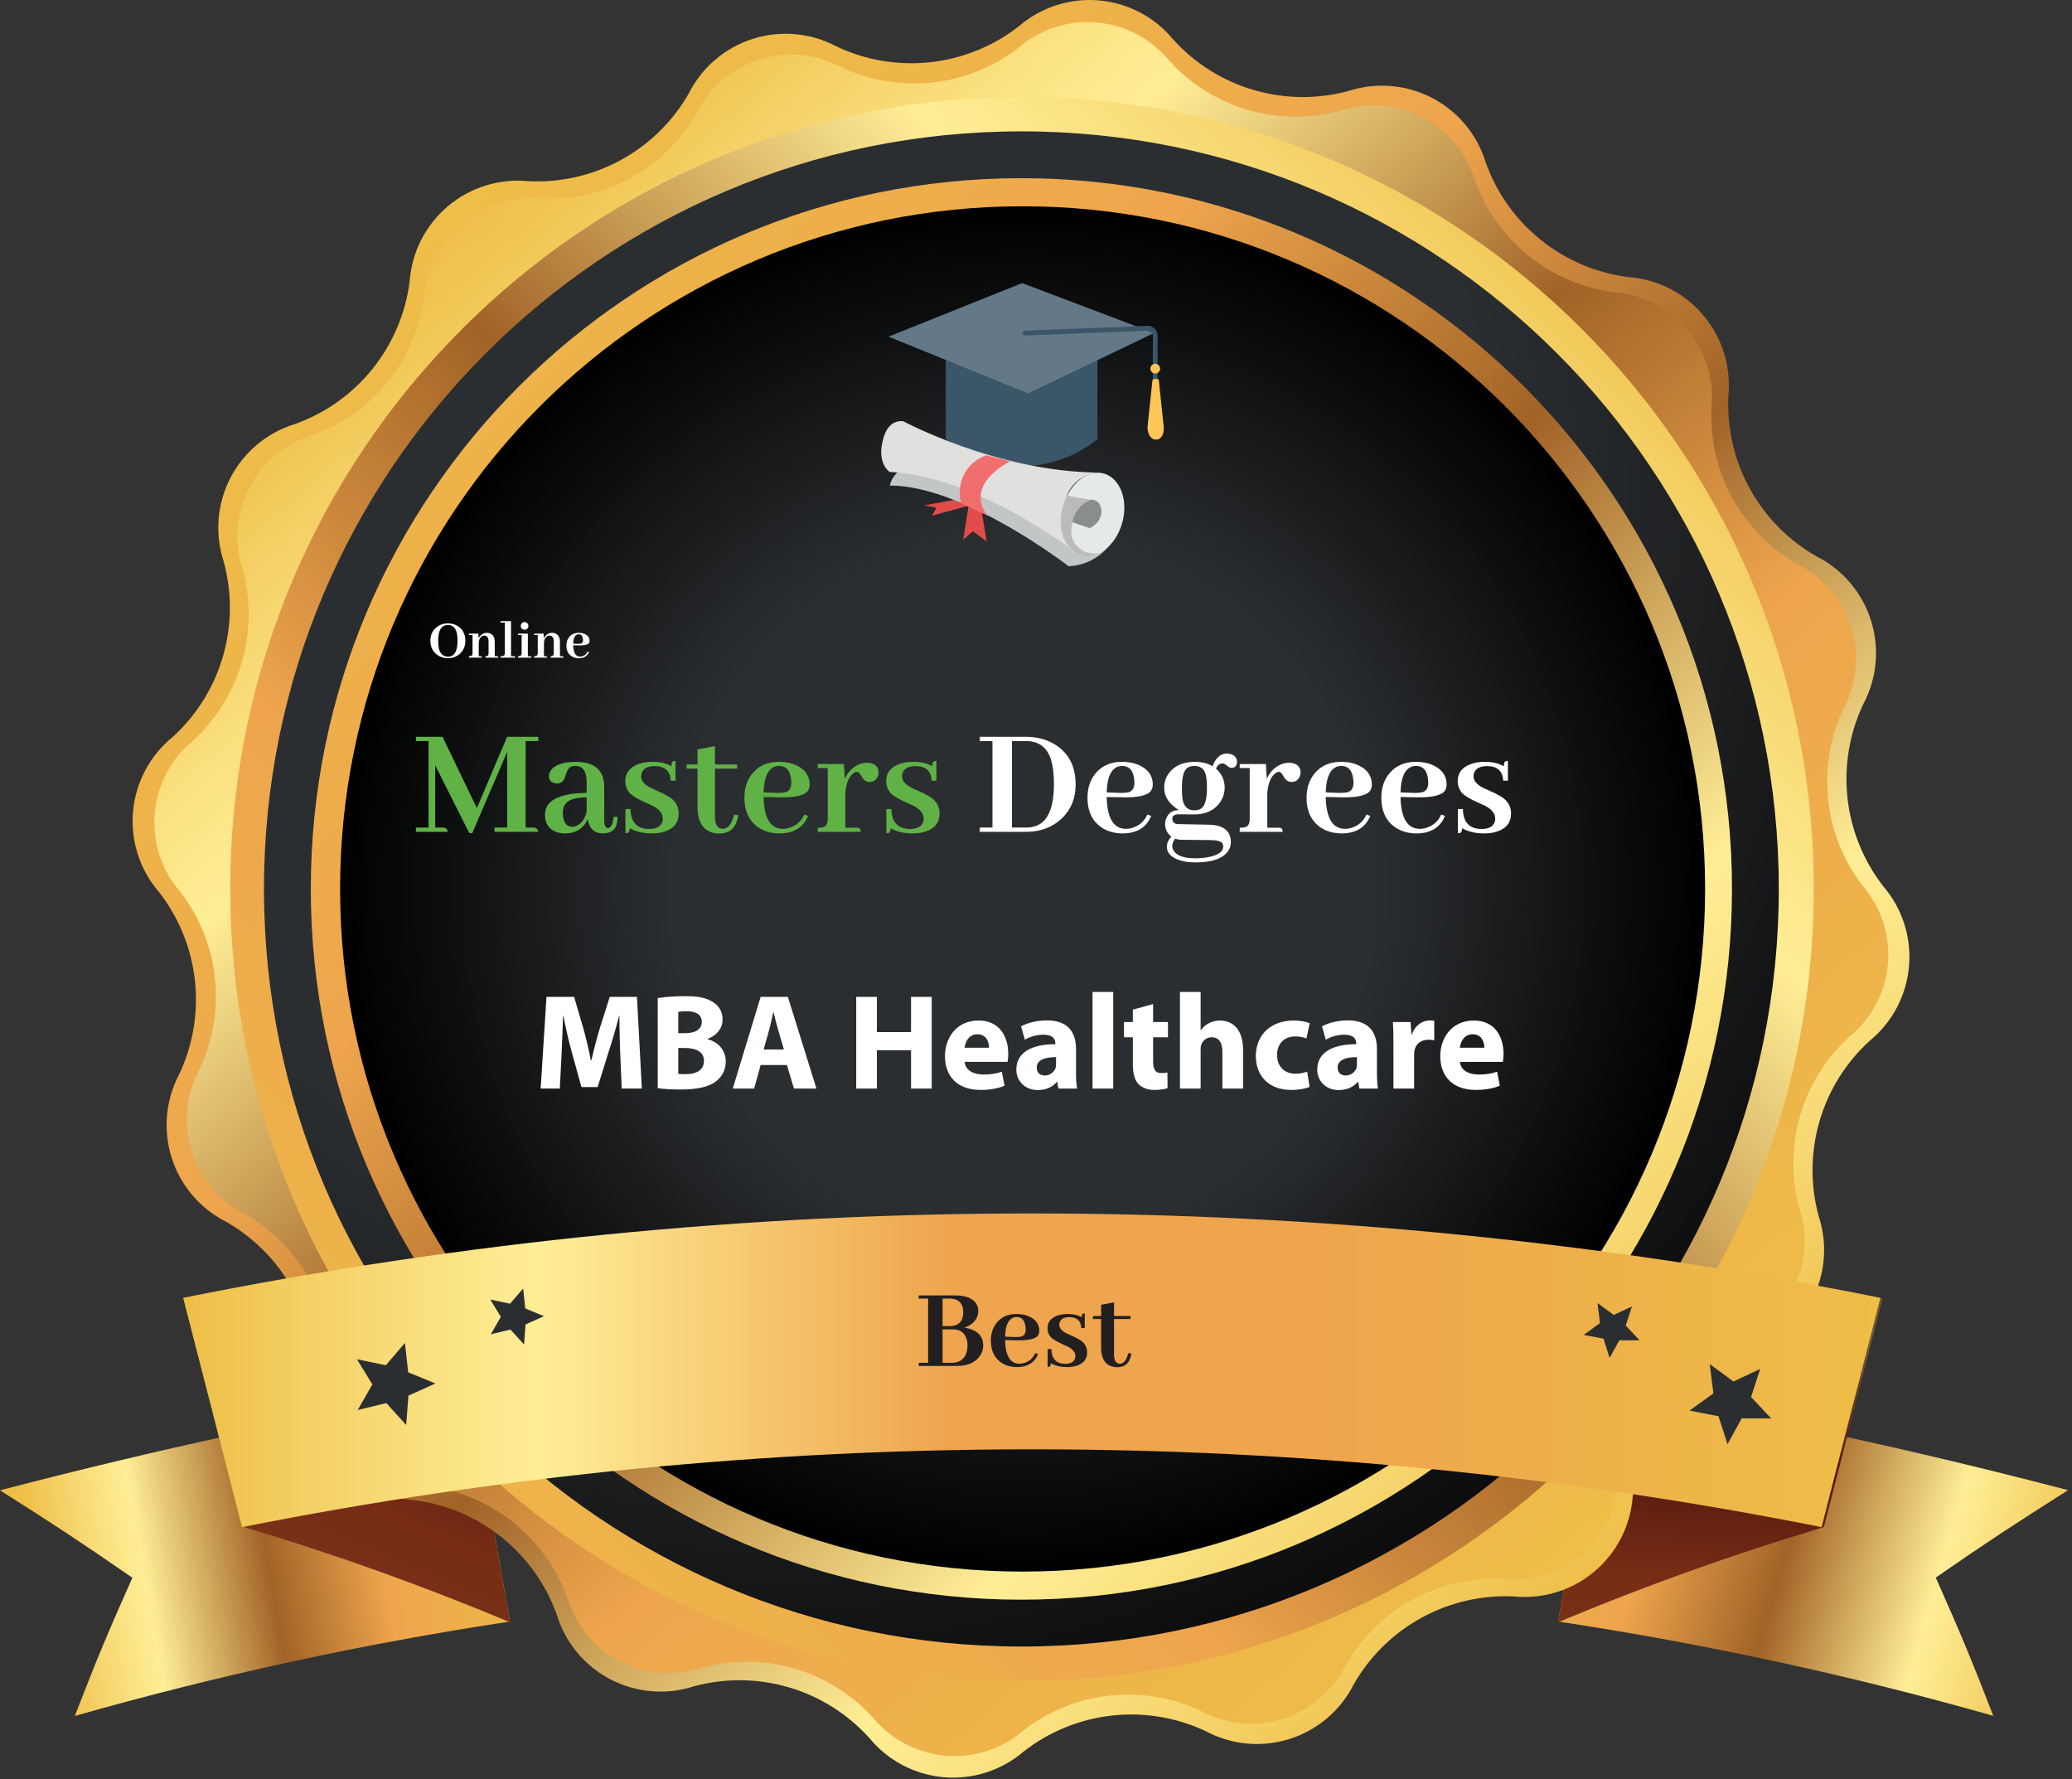
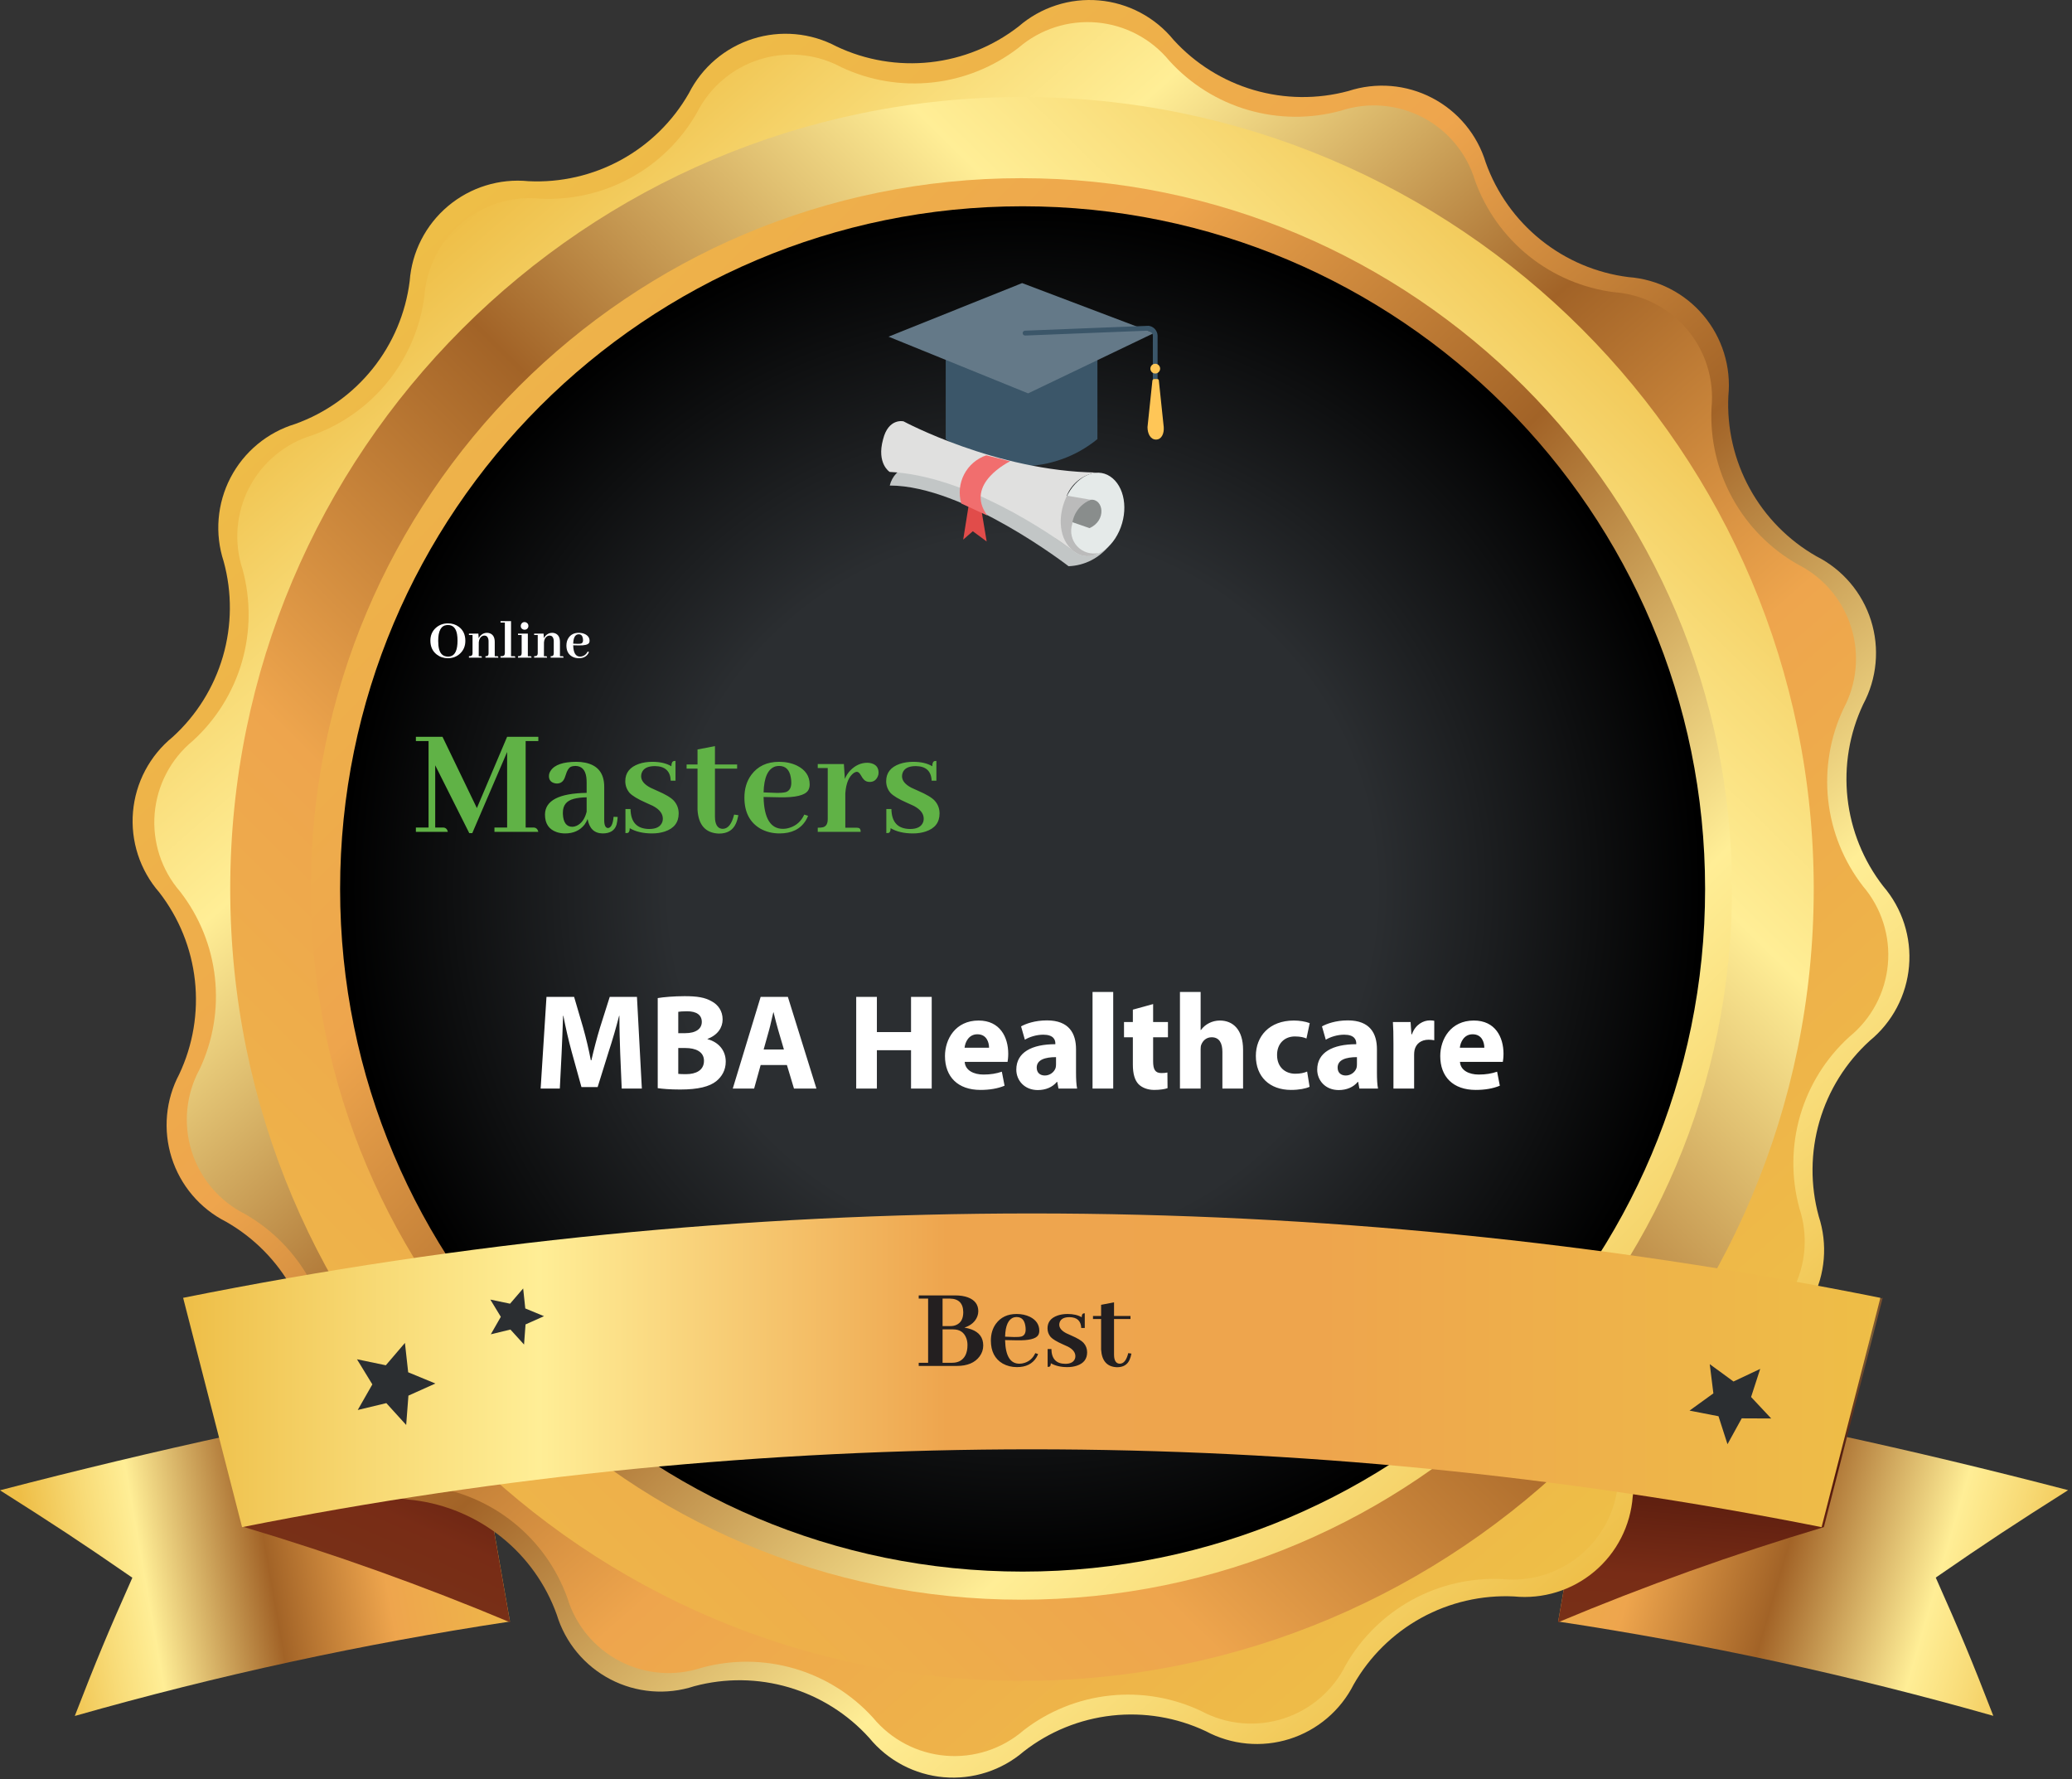
<svg xmlns="http://www.w3.org/2000/svg" width="396" height="340" viewBox="0 0 396 340" fill="none">
  <rect x="0" y="0" width="396" height="340" fill="#333333" stroke="none" />
  <path d="M97.46 309.842C69.383 314.083 41.605 320.109 14.294 327.883C18.399 317.287 20.595 312.014 25.296 301.466C15.416 294.641 10.357 291.324 0 284.761C29.878 276.981 59.158 270.61 89.656 265.336L97.46 309.842Z" fill="url(#paint0_linear_323_36)" />
  <path d="M297.795 309.84C325.871 314.076 353.649 320.094 380.96 327.857C376.856 317.262 374.66 311.988 369.959 301.44C379.839 294.615 384.898 291.298 395.255 284.735C365.401 276.956 336.096 270.584 305.598 265.31L297.795 309.84Z" fill="url(#paint1_linear_323_36)" />
  <path d="M97.483 309.984C80.883 303.023 63.924 296.953 46.677 291.799L35.438 247.985C53.811 252.884 71.917 258.739 89.68 265.525L97.483 309.984Z" fill="url(#paint2_linear_323_36)" />
  <path d="M297.771 309.984C314.372 303.024 331.331 296.954 348.578 291.799L359.817 247.985C341.444 252.884 323.338 258.739 305.575 265.525L297.771 309.984Z" fill="url(#paint3_linear_323_36)" />
  <path d="M78.299 53.711C78.502 50.955 79.255 48.267 80.513 45.806C81.77 43.345 83.508 41.161 85.623 39.382C87.737 37.603 90.187 36.265 92.827 35.447C95.467 34.629 98.243 34.348 100.994 34.62C107.158 34.925 113.287 33.517 118.699 30.552C124.112 27.586 128.598 23.179 131.659 17.82C132.902 15.36 134.623 13.173 136.722 11.387C138.821 9.601 141.255 8.252 143.882 7.418C146.509 6.585 149.276 6.284 152.02 6.534C154.765 6.783 157.432 7.577 159.866 8.871C165.454 11.519 171.668 12.564 177.815 11.89C183.962 11.216 189.801 8.849 194.683 5.052C196.779 3.238 199.218 1.863 201.855 1.009C204.492 0.154 207.274 -0.162 210.036 0.078C212.797 0.318 215.483 1.111 217.932 2.408C220.382 3.705 222.547 5.481 224.298 7.63C228.432 12.17 233.737 15.482 239.631 17.204C245.525 18.926 251.779 18.99 257.707 17.39C260.328 16.534 263.093 16.21 265.84 16.437C268.587 16.664 271.261 17.436 273.706 18.71C276.151 19.983 278.317 21.732 280.077 23.854C281.838 25.975 283.157 28.426 283.957 31.064C286.039 36.875 289.689 41.996 294.504 45.859C299.319 49.722 305.109 52.175 311.234 52.947C313.99 53.15 316.678 53.903 319.138 55.161C321.599 56.418 323.783 58.156 325.563 60.271C327.342 62.385 328.679 64.835 329.497 67.475C330.315 70.115 330.597 72.891 330.325 75.642C330.024 81.811 331.439 87.943 334.414 93.356C337.388 98.769 341.804 103.252 347.173 106.307C349.637 107.552 351.827 109.276 353.614 111.38C355.402 113.483 356.752 115.923 357.583 118.555C358.415 121.187 358.711 123.959 358.456 126.708C358.201 129.457 357.399 132.127 356.098 134.561C353.459 140.144 352.419 146.348 353.093 152.486C353.767 158.623 356.129 164.454 359.916 169.331C361.717 171.423 363.081 173.854 363.929 176.481C364.777 179.108 365.091 181.878 364.853 184.628C364.615 187.378 363.83 190.053 362.544 192.495C361.257 194.938 359.496 197.098 357.363 198.85C352.793 202.999 349.462 208.333 347.739 214.26C346.016 220.187 345.969 226.475 347.602 232.427C348.458 235.047 348.782 237.812 348.555 240.559C348.329 243.307 347.556 245.981 346.282 248.426C345.009 250.871 343.26 253.037 341.139 254.797C339.017 256.557 336.566 257.876 333.928 258.677C328.117 260.758 322.996 264.409 319.133 269.223C315.27 274.038 312.817 279.829 312.045 285.953C311.842 288.709 311.089 291.397 309.832 293.858C308.574 296.319 306.837 298.503 304.722 300.282C302.607 302.061 300.157 303.399 297.518 304.217C294.878 305.035 292.101 305.316 289.351 305.044C283.188 304.746 277.063 306.16 271.654 309.129C266.246 312.099 261.765 316.508 258.71 321.868C257.465 324.332 255.74 326.522 253.636 328.31C251.533 330.098 249.093 331.447 246.461 332.279C243.829 333.11 241.057 333.407 238.308 333.152C235.559 332.897 232.889 332.095 230.455 330.793C224.865 328.157 218.654 327.122 212.511 327.804C206.369 328.487 200.536 330.86 195.661 334.659C193.568 336.459 191.135 337.821 188.508 338.667C185.88 339.513 183.109 339.825 180.359 339.585C177.609 339.345 174.934 338.557 172.493 337.269C170.051 335.98 167.892 334.217 166.142 332.082C162.015 327.508 156.703 324.165 150.794 322.422C144.886 320.678 138.61 320.602 132.661 322.202C130.041 323.058 127.276 323.382 124.528 323.155C121.781 322.929 119.107 322.156 116.662 320.882C114.217 319.609 112.051 317.86 110.291 315.739C108.531 313.618 107.211 311.166 106.411 308.528C104.33 302.717 100.679 297.596 95.864 293.733C91.05 289.87 85.259 287.417 79.134 286.645C76.378 286.442 73.691 285.69 71.23 284.432C68.769 283.174 66.585 281.437 64.806 279.322C63.027 277.207 61.689 274.758 60.871 272.118C60.053 269.478 59.772 266.701 60.043 263.951C60.315 257.803 58.883 251.7 55.906 246.314C52.929 240.928 48.522 236.469 43.172 233.429C40.72 232.184 38.541 230.463 36.762 228.367C34.983 226.27 33.638 223.841 32.807 221.22C31.977 218.599 31.676 215.839 31.923 213.1C32.17 210.362 32.96 207.7 34.247 205.27C36.885 199.687 37.925 193.483 37.251 187.345C36.577 181.208 34.216 175.377 30.428 170.5C28.605 168.405 27.222 165.964 26.361 163.323C25.501 160.682 25.18 157.895 25.418 155.128C25.656 152.36 26.449 149.669 27.748 147.214C29.047 144.759 30.827 142.591 32.982 140.837C37.551 136.689 40.882 131.355 42.605 125.428C44.328 119.501 44.376 113.213 42.742 107.261C41.886 104.641 41.562 101.876 41.789 99.129C42.016 96.381 42.788 93.707 44.062 91.262C45.336 88.817 47.084 86.651 49.206 84.891C51.327 83.131 53.778 81.812 56.416 81.011C62.231 78.928 67.354 75.274 71.217 70.454C75.08 65.635 77.532 59.839 78.299 53.711Z" fill="url(#paint4_linear_323_36)" />
  <path d="M309.25 283.136C309.05 285.823 308.314 288.444 307.085 290.842C305.857 293.24 304.161 295.368 302.097 297.101C300.033 298.833 297.643 300.135 295.068 300.93C292.493 301.724 289.785 301.995 287.104 301.726C281.091 301.44 275.115 302.822 269.838 305.719C264.561 308.617 260.188 312.917 257.203 318.144C256.001 320.56 254.327 322.711 252.281 324.468C250.234 326.226 247.855 327.556 245.286 328.379C242.716 329.203 240.008 329.502 237.321 329.261C234.633 329.019 232.022 328.242 229.64 326.974C224.194 324.38 218.135 323.345 212.136 323.986C206.138 324.626 200.434 326.916 195.658 330.601C193.624 332.367 191.258 333.709 188.698 334.546C186.139 335.384 183.437 335.701 180.753 335.478C178.069 335.256 175.457 334.499 173.07 333.251C170.683 332.004 168.569 330.292 166.854 328.215C162.805 323.756 157.601 320.505 151.818 318.82C146.036 317.135 139.9 317.083 134.089 318.669C131.53 319.514 128.828 319.837 126.142 319.621C123.456 319.404 120.84 318.652 118.45 317.409C116.059 316.166 113.941 314.457 112.221 312.382C110.501 310.307 109.214 307.909 108.436 305.33C106.398 299.666 102.835 294.677 98.139 290.912C93.443 287.147 87.798 284.753 81.828 283.995C79.143 283.795 76.525 283.06 74.128 281.833C71.731 280.606 69.605 278.912 67.872 276.851C66.14 274.79 64.838 272.403 64.042 269.83C63.246 267.258 62.972 264.553 63.238 261.874C63.524 255.86 62.142 249.885 59.245 244.608C56.347 239.331 52.047 234.958 46.819 231.972C44.402 230.756 42.254 229.067 40.503 227.004C38.751 224.942 37.432 222.548 36.624 219.966C35.816 217.384 35.536 214.666 35.799 211.973C36.062 209.28 36.864 206.667 38.157 204.29C40.724 198.844 41.734 192.795 41.077 186.81C40.42 180.826 38.121 175.139 34.434 170.38C32.668 168.346 31.327 165.98 30.489 163.42C29.652 160.861 29.335 158.159 29.557 155.475C29.78 152.791 30.537 150.179 31.784 147.792C33.032 145.405 34.744 143.291 36.821 141.576C41.279 137.527 44.531 132.323 46.216 126.54C47.9 120.758 47.952 114.622 46.366 108.811C45.522 106.252 45.198 103.55 45.415 100.864C45.631 98.178 46.383 95.562 47.626 93.171C48.87 90.781 50.579 88.663 52.654 86.943C54.728 85.223 57.126 83.936 59.706 83.158C65.382 81.131 70.387 77.572 74.165 72.876C77.944 68.179 80.348 62.528 81.112 56.55C81.312 53.862 82.048 51.242 83.276 48.844C84.505 46.446 86.201 44.317 88.265 42.585C90.329 40.852 92.718 39.55 95.293 38.756C97.868 37.962 100.576 37.691 103.257 37.96C109.281 38.253 115.268 36.871 120.554 33.969C125.841 31.067 130.22 26.757 133.206 21.517C134.421 19.114 136.104 16.978 138.156 15.234C140.209 13.491 142.589 12.176 145.157 11.367C147.726 10.557 150.43 10.27 153.111 10.521C155.792 10.773 158.396 11.558 160.769 12.831C166.215 15.398 172.265 16.408 178.249 15.751C184.234 15.094 189.92 12.795 194.68 9.108C196.722 7.352 199.095 6.022 201.659 5.196C204.222 4.37 206.925 4.065 209.609 4.298C212.292 4.532 214.902 5.299 217.284 6.555C219.667 7.812 221.775 9.532 223.483 11.614C227.532 16.073 232.736 19.324 238.519 21.009C244.302 22.694 250.438 22.746 256.248 21.159C258.807 20.315 261.509 19.992 264.195 20.208C266.882 20.425 269.497 21.177 271.888 22.42C274.279 23.663 276.396 25.372 278.116 27.447C279.836 29.521 281.123 31.919 281.902 34.499C283.939 40.163 287.503 45.152 292.198 48.917C296.894 52.682 302.539 55.076 308.51 55.834C311.197 56.033 313.817 56.769 316.215 57.998C318.614 59.226 320.742 60.923 322.474 62.986C324.207 65.05 325.509 67.44 326.303 70.015C327.098 72.59 327.368 75.298 327.1 77.979C326.827 83.998 328.226 89.975 331.14 95.248C334.055 100.522 338.372 104.885 343.614 107.857C346.019 109.069 348.158 110.75 349.903 112.802C351.649 114.853 352.967 117.233 353.778 119.802C354.59 122.371 354.88 125.076 354.63 127.758C354.38 130.44 353.596 133.045 352.324 135.419C349.757 140.865 348.746 146.915 349.403 152.899C350.06 158.884 352.36 164.57 356.047 169.33C357.797 171.376 359.119 173.752 359.937 176.317C360.755 178.883 361.052 181.586 360.809 184.268C360.567 186.949 359.791 189.556 358.526 191.933C357.261 194.31 355.534 196.41 353.445 198.11C348.987 202.159 345.735 207.363 344.05 213.145C342.366 218.928 342.314 225.064 343.9 230.875C344.744 233.434 345.068 236.136 344.851 238.822C344.635 241.508 343.883 244.123 342.64 246.514C341.396 248.905 339.687 251.023 337.612 252.743C335.538 254.463 333.14 255.75 330.56 256.528C324.901 258.569 319.916 262.134 316.156 266.83C312.395 271.525 310.005 277.168 309.25 283.136Z" fill="url(#paint5_linear_323_36)" />
  <path d="M195.32 321.177C278.892 321.177 346.641 253.428 346.641 169.857C346.641 86.285 278.892 18.536 195.32 18.536C111.748 18.536 44 86.285 44 169.857C44 253.428 111.748 321.177 195.32 321.177Z" fill="url(#paint6_linear_323_36)" />
-   <path d="M195.207 314.614C275.155 314.614 339.965 249.804 339.965 169.856C339.965 89.909 275.155 25.099 195.207 25.099C115.259 25.099 50.449 89.909 50.449 169.856C50.449 249.804 115.259 314.614 195.207 314.614Z" fill="url(#paint7_radial_323_36)" />
  <path d="M195.209 305.665C270.214 305.665 331.018 244.861 331.018 169.856C331.018 94.851 270.214 34.047 195.209 34.047C120.204 34.047 59.4 94.851 59.4 169.856C59.4 244.861 120.204 305.665 195.209 305.665Z" fill="url(#paint8_linear_323_36)" />
  <path d="M195.44 300.297C267.479 300.297 325.879 241.897 325.879 169.857C325.879 97.817 267.479 39.417 195.44 39.417C123.4 39.417 65 97.817 65 169.857C65 241.897 123.4 300.297 195.44 300.297Z" fill="url(#paint9_radial_323_36)" />
  <path d="M85.628 119.111C84.704 119.111 83.92 119.405 83.275 119.992C82.595 120.615 82.255 121.421 82.255 122.409C82.255 123.548 82.659 124.432 83.469 125.062C84.078 125.535 84.787 125.771 85.596 125.771C86.512 125.771 87.289 125.474 87.927 124.88C88.6 124.25 88.936 123.44 88.936 122.452C88.936 121.278 88.521 120.382 87.69 119.767C87.103 119.33 86.416 119.111 85.628 119.111ZM85.628 125.46C84.74 125.46 84.171 124.991 83.92 124.053C83.805 123.616 83.748 123.082 83.748 122.452C83.748 120.54 84.296 119.534 85.392 119.434C85.463 119.426 85.531 119.423 85.596 119.423C86.555 119.423 87.139 120.007 87.347 121.174C87.411 121.532 87.443 121.944 87.443 122.409C87.443 124.171 86.999 125.17 86.111 125.406C85.961 125.442 85.8 125.46 85.628 125.46ZM91.826 125.385H91.493L91.504 122.731C91.554 122.159 91.769 121.765 92.148 121.55C92.284 121.478 92.421 121.442 92.557 121.442C92.958 121.442 93.212 121.654 93.319 122.076C93.355 122.205 93.373 122.348 93.373 122.506V124.805C93.373 125.105 93.291 125.285 93.126 125.342C93.047 125.37 92.933 125.385 92.782 125.385V125.664H95.242C95.242 125.507 95.196 125.417 95.103 125.396C95.06 125.388 95.017 125.385 94.974 125.385H94.555V122.667C94.555 121.822 94.261 121.278 93.674 121.034C93.488 120.955 93.287 120.916 93.072 120.916C92.557 120.916 92.12 121.12 91.762 121.528C91.647 121.664 91.554 121.808 91.482 121.958L91.429 121.066H89.624V121.335H90.311V124.805C90.311 125.12 90.193 125.302 89.957 125.353C89.864 125.374 89.753 125.385 89.624 125.385V125.664H92.095C92.095 125.507 92.048 125.417 91.955 125.396C91.912 125.388 91.869 125.385 91.826 125.385ZM98.218 125.385H97.67V118.682H95.661V118.961H96.488V124.783C96.488 125.091 96.381 125.277 96.166 125.342C96.059 125.37 95.89 125.385 95.661 125.385V125.664H98.486C98.486 125.507 98.44 125.417 98.347 125.396C98.304 125.388 98.261 125.385 98.218 125.385ZM101.322 125.385H100.882V121.066H99.002V121.335H99.7V124.805C99.7 125.113 99.582 125.295 99.346 125.353C99.26 125.374 99.145 125.385 99.002 125.385V125.664H101.58C101.58 125.499 101.526 125.41 101.419 125.396C101.39 125.388 101.358 125.385 101.322 125.385ZM100.989 119.605C100.989 119.312 100.857 119.093 100.592 118.95C100.484 118.893 100.373 118.864 100.259 118.864C99.965 118.864 99.75 118.997 99.614 119.262C99.557 119.376 99.528 119.491 99.528 119.605C99.528 119.906 99.661 120.121 99.926 120.25C100.033 120.3 100.144 120.325 100.259 120.325C100.552 120.325 100.767 120.2 100.903 119.949C100.961 119.842 100.989 119.727 100.989 119.605ZM104.287 125.385H103.954L103.965 122.731C104.015 122.159 104.23 121.765 104.609 121.55C104.745 121.478 104.882 121.442 105.018 121.442C105.419 121.442 105.673 121.654 105.78 122.076C105.816 122.205 105.834 122.348 105.834 122.506V124.805C105.834 125.105 105.752 125.285 105.587 125.342C105.508 125.37 105.394 125.385 105.243 125.385V125.664H107.703C107.703 125.507 107.657 125.417 107.563 125.396C107.521 125.388 107.478 125.385 107.435 125.385H107.016V122.667C107.016 121.822 106.722 121.278 106.135 121.034C105.949 120.955 105.748 120.916 105.533 120.916C105.018 120.916 104.581 121.12 104.223 121.528C104.108 121.664 104.015 121.808 103.943 121.958L103.89 121.066H102.085V121.335H102.772V124.805C102.772 125.12 102.654 125.302 102.418 125.353C102.325 125.374 102.214 125.385 102.085 125.385V125.664H104.556C104.556 125.507 104.509 125.417 104.416 125.396C104.373 125.388 104.33 125.385 104.287 125.385ZM110.604 121.195C111.048 121.195 111.312 121.457 111.398 121.979C111.42 122.094 111.431 122.212 111.431 122.334C111.431 122.671 111.309 122.882 111.065 122.968C110.908 123.011 110.679 123.029 110.378 123.021L109.551 122.989C109.579 121.972 109.848 121.385 110.356 121.228C110.442 121.206 110.525 121.195 110.604 121.195ZM112.569 124.579L112.312 124.493C112.104 124.944 111.774 125.242 111.323 125.385C111.173 125.435 111.019 125.46 110.861 125.46C110.023 125.46 109.587 124.747 109.551 123.322C109.551 123.315 109.551 123.308 109.551 123.301L110.636 123.322C111.71 123.344 112.354 123.19 112.569 122.86C112.641 122.746 112.677 122.61 112.677 122.452C112.677 121.886 112.39 121.46 111.817 121.174C111.459 121.002 111.055 120.916 110.604 120.916C109.78 120.916 109.15 121.213 108.713 121.808C108.405 122.23 108.251 122.742 108.251 123.344C108.251 124.325 108.613 125.027 109.336 125.449C109.723 125.664 110.156 125.771 110.636 125.771C111.452 125.771 112.043 125.481 112.408 124.901C112.473 124.794 112.526 124.687 112.569 124.579Z" fill="white" />
  <path d="M102.886 140.783H96.922L91.14 154.406L84.57 140.783H79.484V141.601H81.906V158.13H79.484V158.947H85.6C85.478 158.443 85.206 158.17 84.782 158.13H83.178V146.232L89.686 159.189H90.262L96.922 143.689V158.13H94.5V158.947H102.886C102.765 158.443 102.492 158.17 102.068 158.13H100.464V141.601H102.886V140.783ZM115.177 159.25C116.61 159.25 117.498 158.685 117.841 157.555C117.942 157.151 118.012 156.667 118.053 156.102L117.266 156.071C117.145 157.484 116.781 158.201 116.176 158.221C115.712 158.18 115.479 157.676 115.479 156.707V150.35C115.479 147.746 114.248 146.202 111.786 145.718C111.282 145.617 110.747 145.566 110.182 145.566C107.639 145.566 105.994 146.132 105.247 147.262C105.025 147.585 104.914 147.928 104.914 148.291C104.914 148.977 105.237 149.421 105.883 149.623C106.064 149.684 106.246 149.714 106.428 149.714C107.154 149.714 107.659 149.34 107.941 148.594C107.982 148.493 108.042 148.321 108.123 148.079C108.365 147.252 108.678 146.737 109.062 146.535C109.324 146.414 109.617 146.354 109.939 146.354C111.15 146.354 111.857 147.07 112.059 148.503C112.099 148.826 112.119 149.179 112.119 149.562V151.5C106.831 151.581 104.177 152.963 104.157 155.647C104.157 157.383 104.914 158.503 106.428 159.008C106.912 159.169 107.437 159.25 108.002 159.25C109.596 159.25 110.838 158.685 111.726 157.555C111.968 157.212 112.16 156.858 112.301 156.495C112.624 158.312 113.582 159.23 115.177 159.25ZM109.395 157.979C108.264 157.979 107.659 157.171 107.578 155.557C107.578 155.456 107.578 155.355 107.578 155.254C107.578 153.882 108.264 153.014 109.637 152.65C110.283 152.469 111.11 152.368 112.119 152.348V155.103C111.776 156.475 111.13 157.373 110.182 157.797C109.899 157.918 109.637 157.979 109.395 157.979ZM124.077 158.402C125.429 158.402 126.267 157.948 126.59 157.04C126.65 156.838 126.681 156.636 126.681 156.435C126.681 155.466 126.045 154.648 124.773 153.982C124.491 153.841 124.047 153.639 123.441 153.377C121.887 152.691 120.848 152.065 120.323 151.5C119.778 150.854 119.506 150.107 119.506 149.26C119.506 147.665 120.374 146.565 122.109 145.96C122.876 145.698 123.734 145.566 124.683 145.566C126.156 145.566 127.367 145.849 128.315 146.414C128.315 145.809 128.477 145.476 128.8 145.415C128.901 145.395 129.002 145.385 129.103 145.385V149.169H128.194C128.114 147.332 127.104 146.404 125.167 146.384C123.815 146.384 122.977 146.808 122.654 147.655C122.574 147.877 122.533 148.099 122.533 148.321C122.533 149.169 123.139 149.906 124.35 150.531C124.612 150.652 125.036 150.844 125.621 151.106C127.215 151.793 128.275 152.428 128.8 153.014C129.405 153.7 129.708 154.507 129.708 155.436C129.708 157.151 128.82 158.301 127.044 158.887C126.317 159.129 125.51 159.25 124.622 159.25C122.927 159.25 121.504 158.917 120.354 158.251C120.354 158.776 120.222 159.078 119.96 159.159C119.839 159.179 119.698 159.189 119.536 159.189V154.588H120.505C120.545 157.111 121.736 158.382 124.077 158.402ZM131.222 146.868H133.311V154.739C133.492 157.666 134.854 159.179 137.397 159.28C138.992 159.28 140.072 158.645 140.637 157.373C140.839 156.929 141 156.394 141.121 155.769L140.304 155.647C139.86 157.444 139.143 158.352 138.154 158.372C137.307 158.372 136.812 157.797 136.671 156.646C136.651 156.445 136.641 156.243 136.641 156.041V146.868H140.879V146.081H136.641V142.569L133.311 143.205V146.081H131.222V146.868ZM148.901 146.354C150.153 146.354 150.899 147.09 151.142 148.563C151.202 148.886 151.232 149.219 151.232 149.562C151.232 150.511 150.889 151.106 150.203 151.349C149.759 151.47 149.113 151.52 148.266 151.5L145.935 151.409C146.015 148.543 146.772 146.888 148.205 146.444C148.447 146.384 148.679 146.354 148.901 146.354ZM154.441 155.89L153.715 155.647C153.13 156.919 152.201 157.757 150.93 158.16C150.506 158.301 150.072 158.372 149.628 158.372C147.267 158.372 146.035 156.364 145.935 152.348C145.935 152.327 145.935 152.307 145.935 152.287L148.992 152.348C152.02 152.408 153.836 151.974 154.441 151.046C154.643 150.723 154.744 150.34 154.744 149.896C154.744 148.301 153.937 147.1 152.322 146.293C151.313 145.809 150.173 145.566 148.901 145.566C146.58 145.566 144.804 146.404 143.573 148.079C142.705 149.27 142.271 150.713 142.271 152.408C142.271 155.173 143.291 157.151 145.329 158.342C146.419 158.947 147.64 159.25 148.992 159.25C151.293 159.25 152.958 158.433 153.987 156.798C154.169 156.495 154.32 156.192 154.441 155.89ZM163.766 158.16H161.556V151.591C161.697 149.653 162.242 148.352 163.19 147.686C163.412 147.544 163.604 147.474 163.766 147.474C164.028 147.474 164.29 147.706 164.553 148.17C164.896 148.816 165.259 149.199 165.643 149.32C165.824 149.381 166.016 149.411 166.218 149.411C166.944 149.411 167.459 149.058 167.762 148.352C167.863 148.13 167.913 147.897 167.913 147.655C167.913 146.687 167.439 146.081 166.49 145.839C166.248 145.778 166.006 145.748 165.764 145.748C164.533 145.748 163.433 146.253 162.464 147.262C162.04 147.726 161.707 148.251 161.465 148.836L161.283 145.99H156.288V146.747H158.195V156.525C158.195 157.393 157.893 157.908 157.287 158.069C157.025 158.13 156.692 158.16 156.288 158.16V158.947H164.492C164.492 158.483 164.341 158.231 164.038 158.19C163.957 158.17 163.867 158.16 163.766 158.16ZM173.938 158.402C175.29 158.402 176.127 157.948 176.45 157.04C176.511 156.838 176.541 156.636 176.541 156.435C176.541 155.466 175.905 154.648 174.634 153.982C174.351 153.841 173.907 153.639 173.302 153.377C171.748 152.691 170.708 152.065 170.184 151.5C169.639 150.854 169.366 150.107 169.366 149.26C169.366 147.665 170.234 146.565 171.97 145.96C172.737 145.698 173.594 145.566 174.543 145.566C176.016 145.566 177.227 145.849 178.176 146.414C178.176 145.809 178.337 145.476 178.66 145.415C178.761 145.395 178.862 145.385 178.963 145.385V149.169H178.055C177.974 147.332 176.965 146.404 175.027 146.384C173.675 146.384 172.838 146.808 172.515 147.655C172.434 147.877 172.394 148.099 172.394 148.321C172.394 149.169 172.999 149.906 174.21 150.531C174.472 150.652 174.896 150.844 175.481 151.106C177.076 151.793 178.135 152.428 178.66 153.014C179.266 153.7 179.568 154.507 179.568 155.436C179.568 157.151 178.68 158.301 176.904 158.887C176.178 159.129 175.37 159.25 174.482 159.25C172.787 159.25 171.364 158.917 170.214 158.251C170.214 158.776 170.083 159.078 169.82 159.159C169.699 159.179 169.558 159.189 169.396 159.189V154.588H170.365C170.406 157.111 171.596 158.382 173.938 158.402Z" fill="#60B246" />
-   <path d="M187.258 140.783V141.601H189.68V158.13H187.258V158.947H196.067C198.832 158.947 201.113 158.1 202.909 156.404C204.685 154.729 205.573 152.56 205.573 149.896C205.573 146.505 204.312 143.992 201.789 142.357C200.154 141.308 198.237 140.783 196.037 140.783H187.258ZM196.067 141.601C198.53 141.601 200.134 142.791 200.881 145.173C201.244 146.384 201.426 147.918 201.426 149.774C201.426 154.396 200.245 157.09 197.884 157.857C197.339 158.039 196.733 158.13 196.067 158.13H193.403V141.601H196.067ZM214.474 146.354C215.725 146.354 216.472 147.09 216.714 148.563C216.774 148.886 216.805 149.219 216.805 149.562C216.805 150.511 216.462 151.106 215.775 151.349C215.331 151.47 214.686 151.52 213.838 151.5L211.507 151.409C211.588 148.543 212.344 146.888 213.777 146.444C214.02 146.384 214.252 146.354 214.474 146.354ZM220.014 155.89L219.287 155.647C218.702 156.919 217.773 157.757 216.502 158.16C216.078 158.301 215.644 158.372 215.2 158.372C212.839 158.372 211.608 156.364 211.507 152.348C211.507 152.327 211.507 152.307 211.507 152.287L214.564 152.348C217.592 152.408 219.408 151.974 220.014 151.046C220.215 150.723 220.316 150.34 220.316 149.896C220.316 148.301 219.509 147.1 217.895 146.293C216.885 145.809 215.745 145.566 214.474 145.566C212.153 145.566 210.377 146.404 209.146 148.079C208.278 149.27 207.844 150.713 207.844 152.408C207.844 155.173 208.863 157.151 210.901 158.342C211.991 158.947 213.212 159.25 214.564 159.25C216.865 159.25 218.53 158.433 219.56 156.798C219.741 156.495 219.893 156.192 220.014 155.89ZM225.887 150.592C225.887 148.553 226.21 147.282 226.855 146.777C227.199 146.495 227.673 146.354 228.278 146.354C229.449 146.354 230.175 146.929 230.458 148.079C230.599 148.644 230.67 149.462 230.67 150.531C230.67 152.61 230.327 153.912 229.641 154.437C229.277 154.699 228.813 154.83 228.248 154.83C227.077 154.83 226.351 154.215 226.068 152.983C225.947 152.418 225.887 151.621 225.887 150.592ZM228.369 145.566C226.189 145.566 224.555 146.263 223.465 147.655C222.819 148.483 222.496 149.441 222.496 150.531C222.496 152.005 223.213 153.276 224.646 154.346C224.868 154.507 225.09 154.659 225.312 154.8C224.141 154.78 223.334 155.304 222.89 156.374C222.748 156.737 222.678 157.111 222.678 157.494C222.698 158.483 223.091 159.27 223.858 159.855C223.293 160.481 223.011 161.127 223.011 161.793C223.011 162.883 223.707 163.7 225.1 164.245C226.028 164.608 227.148 164.79 228.46 164.79C231.689 164.79 233.798 164.033 234.787 162.52C235.09 162.015 235.241 161.49 235.241 160.945C235.241 159.089 234.222 157.999 232.184 157.676C231.861 157.615 231.528 157.585 231.185 157.585L225.16 157.464C224.535 157.444 224.171 157.181 224.07 156.677C224.05 156.596 224.04 156.525 224.04 156.465C224.04 156.001 224.312 155.718 224.857 155.617C224.979 155.597 225.09 155.587 225.19 155.587L228.157 155.617H228.248C230.347 155.617 231.941 154.911 233.031 153.498C233.717 152.59 234.061 151.581 234.061 150.471C234.04 148.997 233.485 147.797 232.396 146.868C232.678 146.222 233.092 145.889 233.637 145.869C233.899 145.869 234.222 146.041 234.605 146.384C234.888 146.606 235.14 146.717 235.362 146.717C235.927 146.717 236.271 146.444 236.392 145.899C236.412 145.799 236.422 145.708 236.422 145.627C236.422 144.921 236.079 144.426 235.393 144.144C235.11 144.043 234.807 143.992 234.484 143.992C233.475 143.992 232.678 144.537 232.093 145.627C231.951 145.889 231.84 146.152 231.76 146.414C230.811 145.849 229.681 145.566 228.369 145.566ZM228.46 164.003C226.179 164.003 224.767 163.468 224.222 162.398C224.101 162.156 224.04 161.904 224.04 161.642C224.06 161.177 224.242 160.713 224.585 160.249C224.989 160.39 225.382 160.461 225.766 160.461L231.427 160.521C232.718 160.542 233.465 160.774 233.667 161.218C233.748 161.379 233.788 161.561 233.788 161.763C233.788 162.691 232.91 163.347 231.154 163.73C230.327 163.912 229.429 164.003 228.46 164.003ZM244.414 158.16H242.204V151.591C242.345 149.653 242.89 148.352 243.839 147.686C244.061 147.544 244.253 147.474 244.414 147.474C244.676 147.474 244.939 147.706 245.201 148.17C245.544 148.816 245.908 149.199 246.291 149.32C246.473 149.381 246.664 149.411 246.866 149.411C247.593 149.411 248.107 149.058 248.41 148.352C248.511 148.13 248.562 147.897 248.562 147.655C248.562 146.687 248.087 146.081 247.139 145.839C246.896 145.778 246.654 145.748 246.412 145.748C245.181 145.748 244.081 146.253 243.112 147.262C242.688 147.726 242.355 148.251 242.113 148.836L241.932 145.99H236.937V146.747H238.844V156.525C238.844 157.393 238.541 157.908 237.936 158.069C237.673 158.13 237.34 158.16 236.937 158.16V158.947H245.141C245.141 158.483 244.989 158.231 244.687 158.19C244.606 158.17 244.515 158.16 244.414 158.16ZM256.342 146.354C257.593 146.354 258.34 147.09 258.582 148.563C258.643 148.886 258.673 149.219 258.673 149.562C258.673 150.511 258.33 151.106 257.644 151.349C257.2 151.47 256.554 151.52 255.706 151.5L253.375 151.409C253.456 148.543 254.213 146.888 255.646 146.444C255.888 146.384 256.12 146.354 256.342 146.354ZM261.882 155.89L261.155 155.647C260.57 156.919 259.642 157.757 258.37 158.16C257.946 158.301 257.512 158.372 257.068 158.372C254.707 158.372 253.476 156.364 253.375 152.348C253.375 152.327 253.375 152.307 253.375 152.287L256.433 152.348C259.46 152.408 261.276 151.974 261.882 151.046C262.084 150.723 262.185 150.34 262.185 149.896C262.185 148.301 261.377 147.1 259.763 146.293C258.754 145.809 257.613 145.566 256.342 145.566C254.021 145.566 252.245 146.404 251.014 148.079C250.146 149.27 249.712 150.713 249.712 152.408C249.712 155.173 250.731 157.151 252.77 158.342C253.859 158.947 255.08 159.25 256.433 159.25C258.733 159.25 260.398 158.433 261.428 156.798C261.609 156.495 261.761 156.192 261.882 155.89ZM270.631 146.354C271.882 146.354 272.629 147.09 272.871 148.563C272.932 148.886 272.962 149.219 272.962 149.562C272.962 150.511 272.619 151.106 271.933 151.349C271.489 151.47 270.843 151.52 269.995 151.5L267.664 151.409C267.745 148.543 268.502 146.888 269.935 146.444C270.177 146.384 270.409 146.354 270.631 146.354ZM276.171 155.89L275.444 155.647C274.859 156.919 273.931 157.757 272.659 158.16C272.235 158.301 271.801 158.372 271.357 158.372C268.996 158.372 267.765 156.364 267.664 152.348C267.664 152.327 267.664 152.307 267.664 152.287L270.722 152.348C273.749 152.408 275.565 151.974 276.171 151.046C276.373 150.723 276.474 150.34 276.474 149.896C276.474 148.301 275.666 147.1 274.052 146.293C273.043 145.809 271.902 145.566 270.631 145.566C268.31 145.566 266.534 146.404 265.303 148.079C264.435 149.27 264.001 150.713 264.001 152.408C264.001 155.173 265.02 157.151 267.059 158.342C268.148 158.947 269.369 159.25 270.722 159.25C273.022 159.25 274.688 158.433 275.717 156.798C275.898 156.495 276.05 156.192 276.171 155.89ZM283.164 158.402C284.516 158.402 285.354 157.948 285.677 157.04C285.737 156.838 285.768 156.636 285.768 156.435C285.768 155.466 285.132 154.648 283.86 153.982C283.578 153.841 283.134 153.639 282.528 153.377C280.974 152.691 279.935 152.065 279.41 151.5C278.865 150.854 278.593 150.107 278.593 149.26C278.593 147.665 279.461 146.565 281.196 145.96C281.963 145.698 282.821 145.566 283.77 145.566C285.243 145.566 286.454 145.849 287.402 146.414C287.402 145.809 287.564 145.476 287.887 145.415C287.988 145.395 288.089 145.385 288.189 145.385V149.169H287.281C287.201 147.332 286.191 146.404 284.254 146.384C282.902 146.384 282.064 146.808 281.741 147.655C281.66 147.877 281.62 148.099 281.62 148.321C281.62 149.169 282.226 149.906 283.437 150.531C283.699 150.652 284.123 150.844 284.708 151.106C286.302 151.793 287.362 152.428 287.887 153.014C288.492 153.7 288.795 154.507 288.795 155.436C288.795 157.151 287.907 158.301 286.131 158.887C285.404 159.129 284.597 159.25 283.709 159.25C282.014 159.25 280.591 158.917 279.44 158.251C279.44 158.776 279.309 159.078 279.047 159.159C278.926 159.179 278.785 159.189 278.623 159.189V154.588H279.592C279.632 157.111 280.823 158.382 283.164 158.402Z" fill="white" />
  <path d="M118.822 208H122.67L121.734 190.476H116.534L114.688 196.3C114.09 198.25 113.492 200.564 113.024 202.592H112.92C112.53 200.538 112.01 198.354 111.438 196.326L109.722 190.476H104.444L103.326 208H106.992L107.33 201.344C107.434 199.16 107.538 196.456 107.616 194.09H107.668C108.11 196.378 108.682 198.874 109.254 200.954L111.126 207.714H114.22L116.352 200.876C117.028 198.822 117.756 196.326 118.328 194.09H118.38C118.38 196.638 118.458 199.186 118.536 201.292L118.822 208ZM125.704 207.922C126.588 208.052 128.044 208.182 129.994 208.182C133.478 208.182 135.61 207.61 136.884 206.596C137.976 205.712 138.704 204.464 138.704 202.852C138.704 200.616 137.222 199.082 135.22 198.562V198.51C137.196 197.756 138.106 196.326 138.106 194.792C138.106 193.18 137.248 191.984 136.026 191.334C134.726 190.58 133.244 190.346 130.826 190.346C128.824 190.346 126.744 190.528 125.704 190.71V207.922ZM129.63 193.336C129.942 193.284 130.436 193.232 131.32 193.232C133.114 193.232 134.128 193.934 134.128 195.26C134.128 196.56 133.036 197.418 130.93 197.418H129.63V193.336ZM129.63 200.252H130.982C132.958 200.252 134.544 200.954 134.544 202.696C134.544 204.542 132.958 205.244 131.164 205.244C130.488 205.244 130.02 205.244 129.63 205.192V200.252ZM150.394 203.502L151.746 208H156.036L150.576 190.476H145.376L140.046 208H144.128L145.376 203.502H150.394ZM145.948 200.538L146.988 196.82C147.274 195.806 147.534 194.48 147.794 193.44H147.846C148.106 194.48 148.418 195.78 148.73 196.82L149.822 200.538H145.948ZM163.638 190.476V208H167.59V200.668H174.116V208H178.068V190.476H174.116V197.21H167.59V190.476H163.638ZM192.564 202.904C192.616 202.618 192.694 202.02 192.694 201.344C192.694 198.198 191.134 195 187.026 195C182.606 195 180.604 198.562 180.604 201.786C180.604 205.764 183.074 208.26 187.39 208.26C189.106 208.26 190.692 208 191.992 207.454L191.472 204.776C190.406 205.14 189.314 205.322 187.962 205.322C186.116 205.322 184.478 204.542 184.374 202.904H192.564ZM184.348 200.2C184.452 199.16 185.128 197.626 186.792 197.626C188.612 197.626 189.028 199.238 189.028 200.2H184.348ZM205.65 200.486C205.65 197.47 204.324 194.974 200.086 194.974C197.772 194.974 196.03 195.624 195.146 196.118L195.874 198.666C196.706 198.146 198.084 197.704 199.384 197.704C201.334 197.704 201.698 198.666 201.698 199.368V199.524C197.2 199.524 194.236 201.084 194.236 204.386C194.236 206.414 195.77 208.286 198.344 208.286C199.852 208.286 201.152 207.74 201.984 206.726H202.062L202.296 208H205.858C205.702 207.298 205.65 206.128 205.65 204.932V200.486ZM201.828 203.372C201.828 203.606 201.802 203.84 201.75 204.048C201.49 204.854 200.658 205.504 199.696 205.504C198.812 205.504 198.136 205.01 198.136 203.996C198.136 202.488 199.748 201.994 201.828 201.994V203.372ZM208.805 208H212.757V189.54H208.805V208ZM216.511 192.92V195.286H214.821V198.198H216.511V203.398C216.511 205.192 216.875 206.414 217.603 207.168C218.253 207.818 219.319 208.26 220.593 208.26C221.685 208.26 222.647 208.104 223.141 207.922L223.115 204.932C222.751 205.01 222.491 205.036 221.945 205.036C220.775 205.036 220.385 204.334 220.385 202.8V198.198H223.219V195.286H220.385V191.854L216.511 192.92ZM225.512 208H229.464V200.46C229.464 200.174 229.49 199.836 229.594 199.602C229.88 198.874 230.53 198.198 231.57 198.198C233.052 198.198 233.624 199.342 233.624 201.006V208H237.576V200.59C237.576 196.742 235.652 195 233.13 195C232.402 195 231.674 195.182 231.076 195.494C230.452 195.806 229.932 196.248 229.516 196.82H229.464V189.54H225.512V208ZM249.82 204.75C249.222 205.01 248.494 205.166 247.558 205.166C245.634 205.166 244.074 203.918 244.074 201.604C244.048 199.524 245.4 198.042 247.48 198.042C248.52 198.042 249.222 198.224 249.69 198.432L250.314 195.494C249.482 195.182 248.338 195 247.298 195C242.566 195 240.018 198.042 240.018 201.76C240.018 205.738 242.644 208.26 246.752 208.26C248.26 208.26 249.586 208 250.288 207.662L249.82 204.75ZM263.16 200.486C263.16 197.47 261.834 194.974 257.596 194.974C255.282 194.974 253.54 195.624 252.656 196.118L253.384 198.666C254.216 198.146 255.594 197.704 256.894 197.704C258.844 197.704 259.208 198.666 259.208 199.368V199.524C254.71 199.524 251.746 201.084 251.746 204.386C251.746 206.414 253.28 208.286 255.854 208.286C257.362 208.286 258.662 207.74 259.494 206.726H259.572L259.806 208H263.368C263.212 207.298 263.16 206.128 263.16 204.932V200.486ZM259.338 203.372C259.338 203.606 259.312 203.84 259.26 204.048C259 204.854 258.168 205.504 257.206 205.504C256.322 205.504 255.646 205.01 255.646 203.996C255.646 202.488 257.258 201.994 259.338 201.994V203.372ZM266.315 208H270.267V201.552C270.267 201.24 270.293 200.928 270.345 200.668C270.605 199.446 271.593 198.666 273.049 198.666C273.491 198.666 273.803 198.718 274.115 198.77V195.052C273.829 195 273.647 194.974 273.283 194.974C272.035 194.974 270.501 195.754 269.851 197.626H269.747L269.591 195.286H266.211C266.289 196.378 266.315 197.6 266.315 199.472V208ZM287.22 202.904C287.272 202.618 287.35 202.02 287.35 201.344C287.35 198.198 285.79 195 281.682 195C277.262 195 275.26 198.562 275.26 201.786C275.26 205.764 277.73 208.26 282.046 208.26C283.762 208.26 285.348 208 286.648 207.454L286.128 204.776C285.062 205.14 283.97 205.322 282.618 205.322C280.772 205.322 279.134 204.542 279.03 202.904H287.22ZM279.004 200.2C279.108 199.16 279.784 197.626 281.448 197.626C283.268 197.626 283.684 199.238 283.684 200.2H279.004Z" fill="white" />
  <path d="M185.114 96.665L184.088 103.108L185.925 101.509L188.574 103.466L187.644 97.929L185.114 96.665Z" fill="#E14C4A" />
-   <path d="M182.345 95.52L176.594 96.57L179.004 97.024L178.097 98.527L184.994 96.666L182.345 95.52Z" fill="#E14C4A" />
  <path d="M209.739 83.899C205.649 87.247 200.527 89.077 195.241 89.077C189.956 89.077 184.834 87.247 180.744 83.899V64.092H209.739V83.899Z" fill="#3B5669" />
  <path d="M169.814 64.329L196.494 75.163L220.549 63.637L195.349 54.092L169.814 64.329Z" fill="#647988" />
  <path d="M220.785 74.471C220.668 74.46 220.559 74.409 220.476 74.326C220.393 74.244 220.342 74.134 220.331 74.018V64.114C220.331 63.422 219.52 63.303 219.4 63.184L195.918 64.114C195.795 64.114 195.677 64.065 195.589 63.978C195.502 63.891 195.453 63.772 195.453 63.649C195.453 63.526 195.502 63.407 195.589 63.32C195.677 63.233 195.795 63.184 195.918 63.184L219.52 62.253C219.976 62.308 220.399 62.523 220.713 62.859C221.027 63.195 221.213 63.631 221.238 64.09V74.018C221.227 74.134 221.176 74.244 221.093 74.326C221.01 74.409 220.901 74.46 220.785 74.471Z" fill="#3B5669" />
  <path d="M222.413 81.607L221.482 72.754C221.486 72.709 221.48 72.664 221.464 72.622C221.449 72.579 221.424 72.541 221.392 72.509C221.361 72.478 221.322 72.453 221.28 72.438C221.238 72.422 221.193 72.416 221.148 72.419H220.575C220.489 72.425 220.407 72.462 220.345 72.524C220.284 72.585 220.247 72.667 220.241 72.754L219.311 81.607C219.311 82.872 219.883 83.993 220.933 83.993C221.983 83.993 222.508 82.872 222.413 81.607Z" fill="#FFC657" />
  <path d="M220.79 71.369C221.304 71.369 221.721 70.953 221.721 70.439C221.721 69.924 221.304 69.508 220.79 69.508C220.276 69.508 219.859 69.924 219.859 70.439C219.859 70.953 220.276 71.369 220.79 71.369Z" fill="#FFC657" />
  <path d="M212.053 104.158C211.125 105.364 209.942 106.351 208.589 107.048C207.236 107.745 205.747 108.135 204.226 108.191C204.226 108.191 184.323 92.775 170.053 92.775C170.255 91.912 170.682 91.118 171.289 90.473C171.897 89.827 172.664 89.354 173.513 89.1L196.971 95.496L212.053 104.158Z" fill="#C2C6C6" />
  <path d="M213.891 101.51C212.053 105.543 208.259 107.38 205.491 105.543C202.722 103.705 201.911 99.099 203.772 95.066C205.634 91.034 209.404 89.196 212.172 91.034C214.941 92.871 215.728 97.477 213.891 101.51Z" fill="#E5EAE9" />
  <path d="M208.473 95.495C210.859 95.257 211.575 99.409 208.234 100.912L199.953 98.049C202.729 96.999 205.576 96.145 208.473 95.495Z" fill="#898D8C" />
  <path d="M209.977 105.661C209.237 105.826 208.467 105.793 207.743 105.566C207.02 105.338 206.369 104.924 205.856 104.366C205.343 103.807 204.987 103.123 204.822 102.383C204.657 101.642 204.691 100.872 204.918 100.148C205.032 99.123 205.424 98.148 206.05 97.328C206.677 96.508 207.515 95.875 208.474 95.495L198.451 93.777L201.673 102.869L205.467 105.518C206.12 105.986 206.898 106.249 207.701 106.274C208.503 106.3 209.296 106.086 209.977 105.661Z" fill="#BBBBBB" />
  <path d="M203.751 95.066C204.186 93.802 204.966 92.684 206.004 91.841C207.041 90.997 208.294 90.461 209.621 90.293C190.411 90.055 172.68 80.509 172.68 80.509C172.68 80.509 169.792 79.817 168.766 83.969C167.501 88.575 170.031 90.174 170.031 90.174C184.636 90.866 200.648 101.915 205.015 105.137C202.486 103.108 202.032 98.86 203.751 95.066Z" fill="#E0E0DF" />
  <path d="M193.056 88.145C193.056 88.145 184.203 92.393 188.689 98.502L183.725 96.211C183.179 94.357 183.371 92.363 184.26 90.646C185.149 88.93 186.668 87.623 188.498 87L193.056 88.145Z" fill="#F16E6E" />
  <path d="M348.141 291.8C248.491 271.977 145.913 271.977 46.264 291.8L35 247.986C142.058 226.489 252.322 226.489 359.381 247.986L348.141 291.8Z" fill="url(#paint10_linear_323_36)" />
  <path d="M100.154 256.91L97.553 254.047L93.806 254.953L95.716 251.612L93.711 248.319L97.481 249.107L99.987 246.195L100.393 250.014L103.972 251.493L100.441 253.068L100.154 256.91Z" fill="url(#paint11_radial_323_36)" />
  <path d="M77.629 272.28L73.835 268.104L68.37 269.416L71.162 264.524L68.227 259.728L73.739 260.873L77.39 256.602L78.011 262.21L83.213 264.357L78.058 266.672L77.629 272.28Z" fill="url(#paint12_radial_323_36)" />
-   <path d="M311.899 249.632L310.706 253.283L313.355 256.099H309.489L307.628 259.464L306.458 255.789L302.664 255.073L305.79 252.806L305.313 248.988L308.415 251.255L311.899 249.632Z" fill="url(#paint13_radial_323_36)" />
  <path d="M336.409 261.565L334.667 266.934L338.509 271.039L332.877 271.015L330.157 275.955L328.439 270.609L322.902 269.536L327.46 266.242L326.768 260.658L331.302 263.975L336.409 261.565Z" fill="url(#paint14_radial_323_36)" />
  <path d="M186.972 250.556C186.972 249.283 186.313 248.399 184.995 247.905C184.306 247.651 183.498 247.523 182.569 247.523H175.584V248.13H177.381V260.394H175.584V261H182.861C184.868 261 186.32 260.394 187.219 259.181C187.683 258.552 187.915 257.855 187.915 257.092C187.915 255.594 187.159 254.569 185.646 254.015C185.242 253.865 184.8 253.753 184.321 253.678C185.579 253.258 186.403 252.54 186.792 251.521C186.912 251.192 186.972 250.87 186.972 250.556ZM181.536 248.13C183.228 248.16 184.082 249.028 184.097 250.735C184.097 251.963 183.655 252.772 182.771 253.161C182.442 253.311 182.068 253.386 181.648 253.386H180.144V248.13H181.536ZM182.165 254.015C183.423 254.015 184.261 254.576 184.681 255.699C184.83 256.089 184.905 256.523 184.905 257.002C184.905 258.544 184.396 259.577 183.378 260.102C182.974 260.296 182.509 260.394 181.985 260.394H180.144V254.015H182.165ZM194.294 251.656C195.222 251.656 195.776 252.203 195.956 253.296C196.001 253.535 196.023 253.783 196.023 254.037C196.023 254.741 195.769 255.183 195.26 255.362C194.93 255.452 194.451 255.49 193.822 255.475L192.093 255.407C192.153 253.281 192.714 252.053 193.777 251.724C193.957 251.679 194.129 251.656 194.294 251.656ZM198.404 258.731L197.865 258.552C197.431 259.495 196.742 260.117 195.799 260.416C195.484 260.521 195.162 260.573 194.833 260.573C193.081 260.573 192.168 259.083 192.093 256.104C192.093 256.089 192.093 256.074 192.093 256.059L194.361 256.104C196.607 256.148 197.955 255.826 198.404 255.138C198.554 254.898 198.629 254.614 198.629 254.284C198.629 253.101 198.03 252.21 196.832 251.611C196.083 251.252 195.237 251.072 194.294 251.072C192.572 251.072 191.254 251.694 190.341 252.937C189.697 253.82 189.375 254.891 189.375 256.148C189.375 258.2 190.131 259.667 191.644 260.551C192.452 261 193.358 261.225 194.361 261.225C196.068 261.225 197.304 260.618 198.067 259.405C198.202 259.181 198.314 258.956 198.404 258.731ZM203.593 260.596C204.596 260.596 205.217 260.259 205.457 259.585C205.502 259.435 205.524 259.285 205.524 259.136C205.524 258.417 205.053 257.811 204.109 257.316C203.9 257.212 203.57 257.062 203.121 256.867C201.968 256.358 201.197 255.894 200.808 255.475C200.403 254.995 200.201 254.441 200.201 253.812C200.201 252.63 200.845 251.813 202.133 251.364C202.702 251.17 203.338 251.072 204.042 251.072C205.135 251.072 206.034 251.282 206.737 251.701C206.737 251.252 206.857 251.005 207.097 250.96C207.172 250.945 207.246 250.938 207.321 250.938V253.745H206.647C206.588 252.382 205.839 251.694 204.401 251.679C203.398 251.679 202.777 251.993 202.537 252.622C202.477 252.787 202.447 252.951 202.447 253.116C202.447 253.745 202.896 254.292 203.795 254.756C203.99 254.846 204.304 254.988 204.738 255.183C205.921 255.692 206.707 256.163 207.097 256.598C207.546 257.107 207.771 257.706 207.771 258.395C207.771 259.667 207.112 260.521 205.794 260.955C205.255 261.135 204.656 261.225 203.997 261.225C202.739 261.225 201.684 260.978 200.83 260.483C200.83 260.873 200.733 261.097 200.538 261.157C200.448 261.172 200.343 261.18 200.224 261.18V257.766H200.942C200.972 259.637 201.856 260.581 203.593 260.596ZM208.894 252.038H210.443V257.878C210.578 260.049 211.589 261.172 213.476 261.247C214.659 261.247 215.46 260.775 215.879 259.832C216.029 259.503 216.148 259.106 216.238 258.642L215.632 258.552C215.302 259.884 214.771 260.558 214.037 260.573C213.408 260.573 213.041 260.146 212.937 259.293C212.922 259.143 212.914 258.993 212.914 258.844V252.038H216.059V251.454H212.914V248.849L210.443 249.32V251.454H208.894V252.038Z" fill="#231F20" />
  <defs>
    <linearGradient id="paint0_linear_323_36" x1="7.207" y1="304.52" x2="104.237" y2="287.434" gradientUnits="userSpaceOnUse">
      <stop stop-color="#EEBE47" />
      <stop offset="0.12" stop-color="#F8DB77" />
      <stop offset="0.21" stop-color="#FFEE96" />
      <stop offset="0.45" stop-color="#A26327" />
      <stop offset="0.67" stop-color="#EEA54D" />
      <stop offset="1" stop-color="#EEBE47" />
    </linearGradient>
    <linearGradient id="paint1_linear_323_36" x1="394.229" y1="311.296" x2="277.415" y2="277.123" gradientUnits="userSpaceOnUse">
      <stop stop-color="#EEBE47" />
      <stop offset="0.12" stop-color="#F8DB77" />
      <stop offset="0.21" stop-color="#FFEE96" />
      <stop offset="0.45" stop-color="#A26327" />
      <stop offset="0.67" stop-color="#EEA54D" />
      <stop offset="1" stop-color="#EEBE47" />
    </linearGradient>
    <linearGradient id="paint2_linear_323_36" x1="98.724" y1="204.84" x2="46.797" y2="324.159" gradientUnits="userSpaceOnUse">
      <stop stop-color="#793A19" />
      <stop offset="0.01" stop-color="#793C1B" />
      <stop offset="0.21" stop-color="#7A5B36" />
      <stop offset="0.45" stop-color="#51180C" />
      <stop offset="0.67" stop-color="#782C16" />
      <stop offset="1" stop-color="#793A19" />
    </linearGradient>
    <linearGradient id="paint3_linear_323_36" x1="332.279" y1="231.734" x2="324.547" y2="336.472" gradientUnits="userSpaceOnUse">
      <stop stop-color="#793A19" />
      <stop offset="0.01" stop-color="#793C1B" />
      <stop offset="0.21" stop-color="#7A5B36" />
      <stop offset="0.45" stop-color="#51180C" />
      <stop offset="0.67" stop-color="#782C16" />
      <stop offset="1" stop-color="#793A19" />
    </linearGradient>
    <linearGradient id="paint4_linear_323_36" x1="308.418" y1="299.245" x2="84.122" y2="42.805" gradientUnits="userSpaceOnUse">
      <stop stop-color="#EEBE47" />
      <stop offset="0.12" stop-color="#F8DB77" />
      <stop offset="0.21" stop-color="#FFEE96" />
      <stop offset="0.45" stop-color="#A26327" />
      <stop offset="0.67" stop-color="#EEA54D" />
      <stop offset="1" stop-color="#EEBE47" />
    </linearGradient>
    <linearGradient id="paint5_linear_323_36" x1="84.811" y1="43.639" x2="303.594" y2="293.756" gradientUnits="userSpaceOnUse">
      <stop stop-color="#EEBE47" />
      <stop offset="0.12" stop-color="#F8DB77" />
      <stop offset="0.21" stop-color="#FFEE96" />
      <stop offset="0.45" stop-color="#A26327" />
      <stop offset="0.67" stop-color="#EEA54D" />
      <stop offset="1" stop-color="#EEBE47" />
    </linearGradient>
    <linearGradient id="paint6_linear_323_36" x1="314.043" y1="49.416" x2="55.717" y2="311.488" gradientUnits="userSpaceOnUse">
      <stop stop-color="#EEBE47" />
      <stop offset="0.12" stop-color="#F8DB77" />
      <stop offset="0.21" stop-color="#FFEE96" />
      <stop offset="0.45" stop-color="#A26327" />
      <stop offset="0.67" stop-color="#EEA54D" />
      <stop offset="1" stop-color="#EEBE47" />
    </linearGradient>
    <radialGradient id="paint7_radial_323_36" cx="0" cy="0" r="1" gradientUnits="userSpaceOnUse" gradientTransform="translate(146.835 97.859) scale(269.112 269.112)">
      <stop stop-color="#2B2E31" />
      <stop offset="0.52" stop-color="#2B2E31" />
      <stop offset="1" />
    </radialGradient>
    <linearGradient id="paint8_linear_323_36" x1="310.806" y1="285.429" x2="63.314" y2="37.937" gradientUnits="userSpaceOnUse">
      <stop stop-color="#EEBE47" />
      <stop offset="0.12" stop-color="#F8DB77" />
      <stop offset="0.21" stop-color="#FFEE96" />
      <stop offset="0.45" stop-color="#A26327" />
      <stop offset="0.67" stop-color="#EEA54D" />
      <stop offset="1" stop-color="#EEBE47" />
    </linearGradient>
    <radialGradient id="paint9_radial_323_36" cx="0" cy="0" r="1" gradientUnits="userSpaceOnUse" gradientTransform="translate(195.44 169.857) scale(130.44)">
      <stop stop-color="#2B2E31" />
      <stop offset="0.52" stop-color="#2B2E31" />
      <stop offset="1" />
    </radialGradient>
    <linearGradient id="paint10_linear_323_36" x1="35" y1="261.851" x2="359.381" y2="261.851" gradientUnits="userSpaceOnUse">
      <stop stop-color="#EEBE47" />
      <stop offset="0.12" stop-color="#F8DB77" />
      <stop offset="0.21" stop-color="#FFEE96" />
      <stop offset="0.45" stop-color="#EEA54E" />
      <stop offset="0.67" stop-color="#EEA54D" />
      <stop offset="1" stop-color="#EEBE47" />
    </linearGradient>
    <radialGradient id="paint11_radial_323_36" cx="0" cy="0" r="1" gradientUnits="userSpaceOnUse" gradientTransform="translate(119.918 220.669) rotate(17.21) scale(97.197 97.197)">
      <stop stop-color="#2B2E31" />
      <stop offset="0.52" stop-color="#2B2E31" />
      <stop offset="1" />
    </radialGradient>
    <radialGradient id="paint12_radial_323_36" cx="0" cy="0" r="1" gradientUnits="userSpaceOnUse" gradientTransform="translate(106.531 219.296) rotate(17.21) scale(142.061 142.061)">
      <stop stop-color="#2B2E31" />
      <stop offset="0.52" stop-color="#2B2E31" />
      <stop offset="1" />
    </radialGradient>
    <radialGradient id="paint13_radial_323_36" cx="0" cy="0" r="1" gradientUnits="userSpaceOnUse" gradientTransform="translate(270.604 250.394) rotate(-102.49) scale(97.197 97.198)">
      <stop stop-color="#2B2E31" />
      <stop offset="0.52" stop-color="#2B2E31" />
      <stop offset="1" />
    </radialGradient>
    <radialGradient id="paint14_radial_323_36" cx="0" cy="0" r="1" gradientUnits="userSpaceOnUse" gradientTransform="translate(276.052 262.729) rotate(-102.49) scale(142.061 142.061)">
      <stop stop-color="#2B2E31" />
      <stop offset="0.52" stop-color="#2B2E31" />
      <stop offset="1" />
    </radialGradient>
  </defs>
</svg>